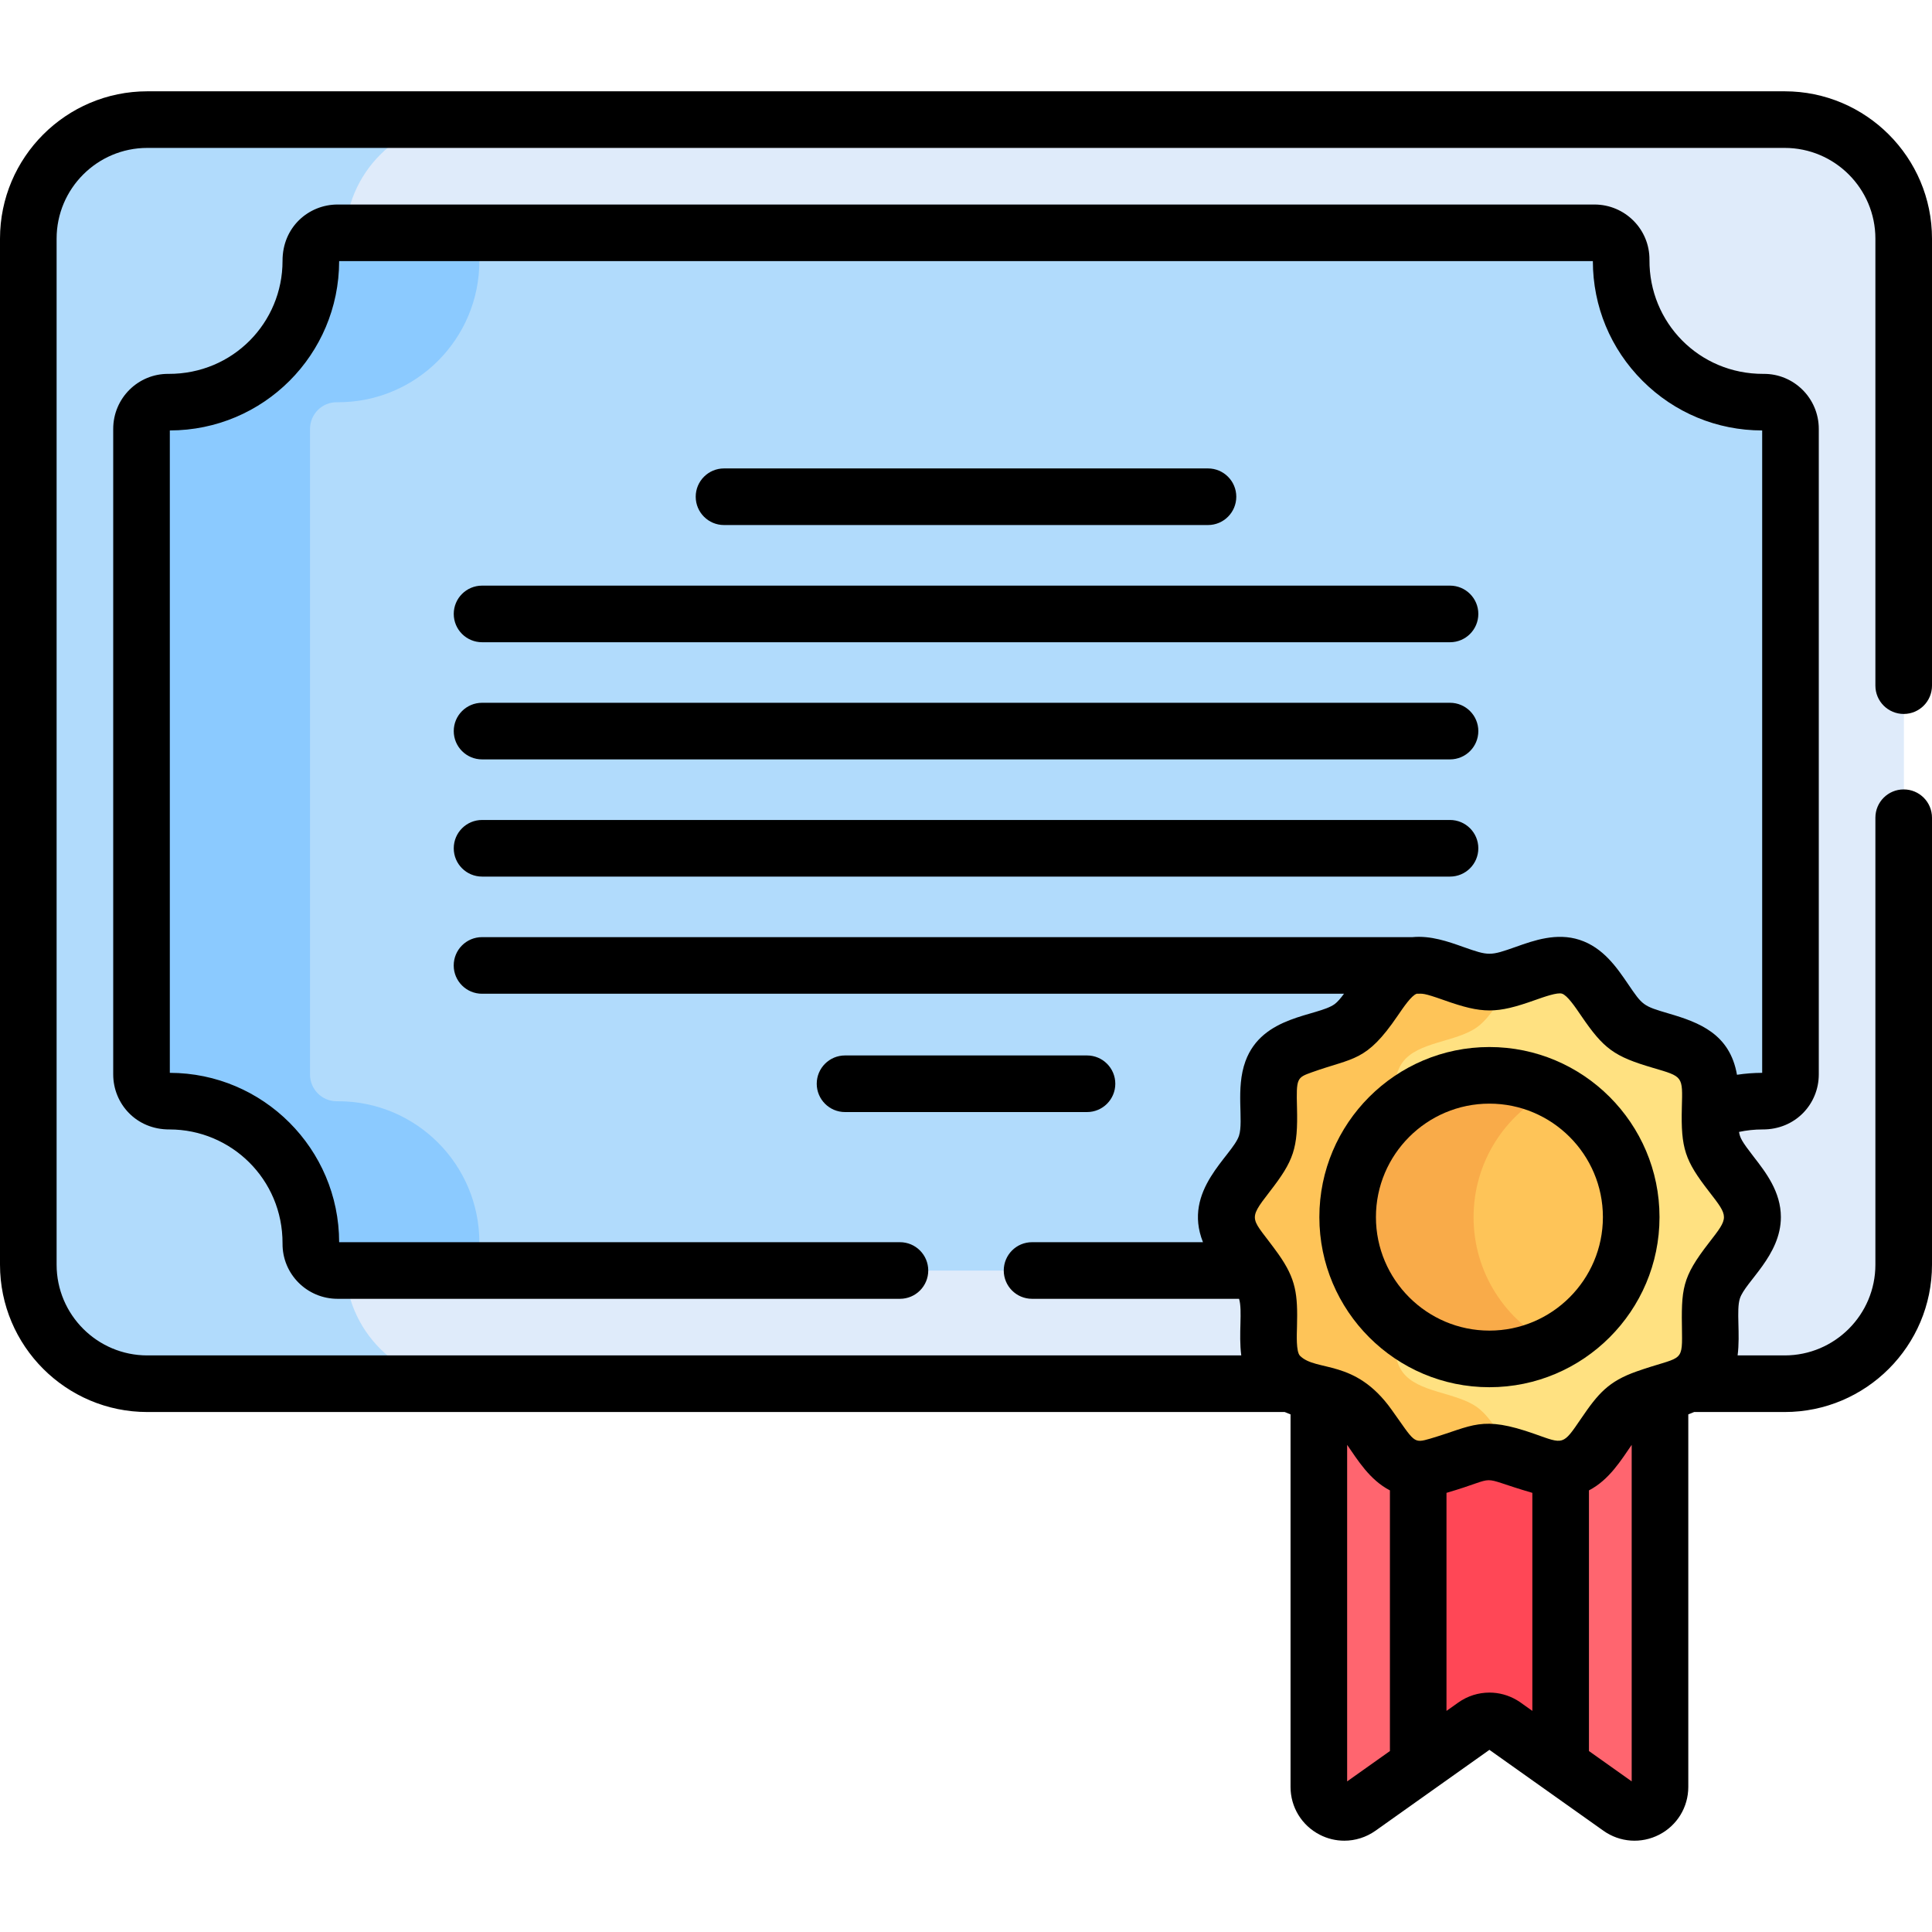
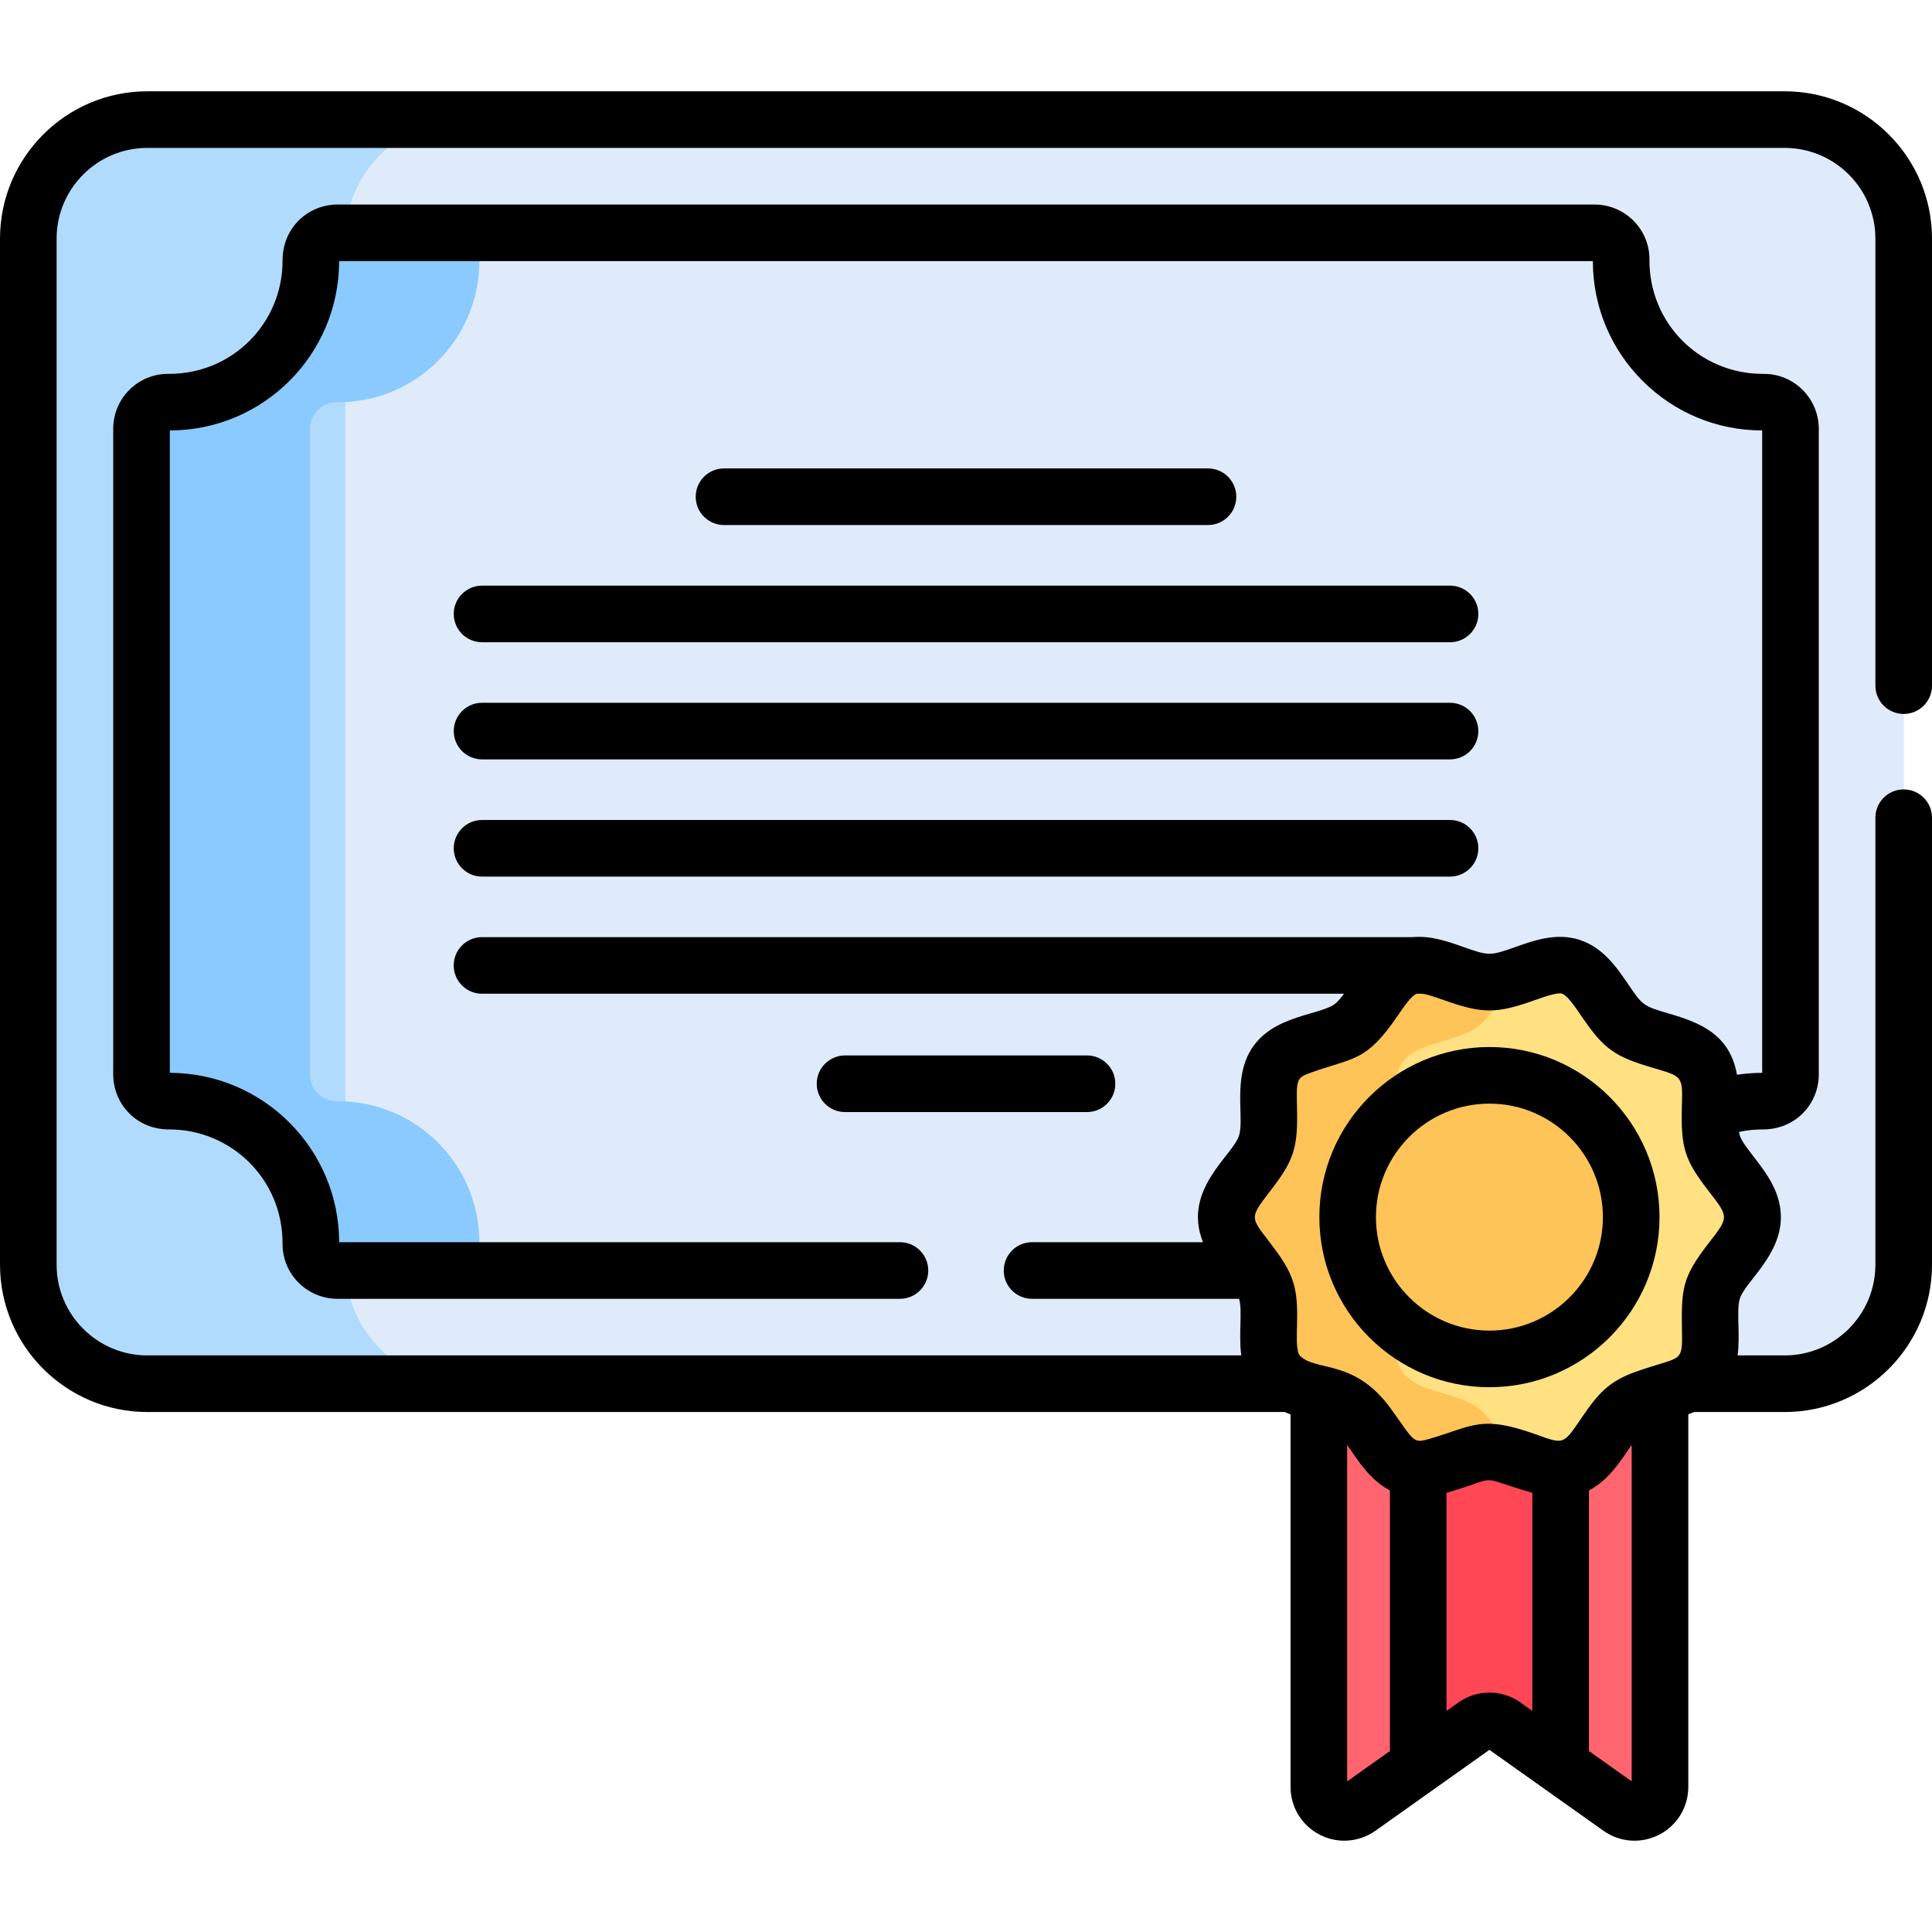
<svg xmlns="http://www.w3.org/2000/svg" width="50" height="50" viewBox="0 0 50 50" fill="none">
  <path d="M42.121 36.319C41.579 36.717 41.302 37.68 40.651 37.893C40.024 38.099 39.242 37.491 38.546 37.491C37.851 37.491 37.069 38.099 36.441 37.893C35.791 37.68 35.513 36.717 34.972 36.319C34.744 36.152 34.439 36.059 34.132 35.968V46.241C34.132 46.781 34.736 47.096 35.172 46.783L38.165 44.638C38.394 44.475 38.699 44.475 38.928 44.638L41.921 46.783C42.357 47.096 42.961 46.781 42.961 46.241V35.968C42.654 36.059 42.349 36.152 42.121 36.319Z" fill="#FF656F" />
  <path d="M40.39 37.934C39.815 37.945 39.148 37.491 38.547 37.491C37.945 37.491 37.278 37.945 36.703 37.934V45.686L38.165 44.638C38.394 44.475 38.699 44.475 38.928 44.638L40.39 45.686V37.934H40.39Z" fill="#FF4756" />
  <path d="M46.188 3.098H3.812C2.118 3.098 0.732 4.484 0.732 6.178V32.732C0.732 34.426 2.118 35.812 3.812 35.812H46.188C47.882 35.812 49.268 34.426 49.268 32.732V6.178C49.268 4.484 47.882 3.098 46.188 3.098Z" fill="#DFEBFA" />
  <path d="M46.188 3.098H3.812C2.118 3.098 0.732 4.484 0.732 6.178V32.732C0.732 34.426 2.118 35.812 3.812 35.812H46.188C47.882 35.812 49.268 34.426 49.268 32.732V6.178C49.268 4.484 47.882 3.098 46.188 3.098Z" fill="#DFEBFA" />
  <path d="M8.936 32.732V6.178C8.936 4.484 10.322 3.098 12.016 3.098H3.812C2.118 3.098 0.732 4.484 0.732 6.178V32.732C0.732 34.426 2.118 35.812 3.812 35.812H12.016C10.321 35.812 8.936 34.426 8.936 32.732Z" fill="#B1DBFC" />
-   <path d="M45.644 10.41C45.633 10.41 45.622 10.41 45.611 10.41C43.591 10.41 41.954 8.774 41.954 6.754C41.954 6.743 41.954 6.732 41.954 6.721C41.958 6.338 41.645 6.027 41.263 6.027H8.735C8.353 6.027 8.04 6.338 8.044 6.721C8.044 6.732 8.044 6.743 8.044 6.754C8.044 8.773 6.408 10.41 4.388 10.41C4.377 10.41 4.366 10.41 4.354 10.41C3.972 10.406 3.661 10.719 3.661 11.102V27.808C3.661 28.191 3.972 28.503 4.354 28.5C4.366 28.5 4.377 28.5 4.388 28.5C6.408 28.5 8.044 30.137 8.044 32.156C8.044 32.167 8.044 32.178 8.044 32.189C8.04 32.572 8.353 32.883 8.735 32.883H32.487L44.256 28.76C44.675 28.593 45.132 28.5 45.61 28.5C45.621 28.5 45.633 28.5 45.644 28.5C46.026 28.503 46.337 28.191 46.337 27.808V11.102C46.337 10.719 46.026 10.406 45.644 10.41Z" fill="#B1DBFC" />
  <path d="M12.406 32.189C12.406 32.178 12.406 32.167 12.406 32.156C12.406 30.137 10.77 28.5 8.75 28.5C8.739 28.5 8.728 28.5 8.716 28.5C8.334 28.503 8.023 28.191 8.023 27.808V11.102C8.023 10.719 8.334 10.406 8.716 10.41C8.728 10.41 8.739 10.41 8.75 10.41C10.77 10.41 12.406 8.773 12.406 6.754C12.406 6.743 12.406 6.732 12.406 6.721C12.402 6.338 12.714 6.027 13.097 6.027H8.735C8.353 6.027 8.04 6.338 8.044 6.721C8.044 6.732 8.044 6.743 8.044 6.754C8.044 8.773 6.408 10.41 4.388 10.41C4.377 10.41 4.366 10.41 4.354 10.41C3.972 10.406 3.661 10.719 3.661 11.102V27.808C3.661 28.191 3.972 28.503 4.354 28.5C4.366 28.5 4.377 28.5 4.388 28.5C6.408 28.5 8.044 30.137 8.044 32.156C8.044 32.167 8.044 32.178 8.044 32.189C8.04 32.572 8.353 32.883 8.735 32.883H13.097C12.714 32.883 12.402 32.572 12.406 32.189Z" fill="#8BCAFF" />
  <path d="M45.357 31.501C45.357 32.196 44.535 32.753 44.331 33.38C44.12 34.031 44.45 34.963 44.056 35.504C43.659 36.051 42.667 36.023 42.12 36.421C41.579 36.815 41.302 37.769 40.651 37.98C40.024 38.183 39.242 37.582 38.546 37.582C37.851 37.582 37.069 38.183 36.441 37.98C35.791 37.769 35.513 36.815 34.972 36.421C34.425 36.023 33.434 36.051 33.036 35.504C32.642 34.963 32.972 34.031 32.761 33.38C32.557 32.753 31.735 32.196 31.735 31.501C31.735 30.805 32.557 30.248 32.761 29.621C32.972 28.971 32.642 28.038 33.036 27.497C33.434 26.95 34.425 26.978 34.972 26.58C35.513 26.186 35.791 25.233 36.441 25.022C37.069 24.818 37.851 25.419 38.546 25.419C39.242 25.419 40.024 24.818 40.651 25.022C41.302 25.233 41.579 26.186 42.12 26.58C42.667 26.978 43.658 26.95 44.056 27.497C44.45 28.038 44.12 28.971 44.331 29.621C44.535 30.248 45.357 30.805 45.357 31.501Z" fill="#FFE181" />
  <path d="M38.231 36.421C37.684 36.023 36.693 36.051 36.295 35.504C35.901 34.963 36.231 34.031 36.02 33.38C35.816 32.753 34.995 32.196 34.995 31.501C34.995 30.805 35.816 30.248 36.02 29.621C36.231 28.971 35.901 28.038 36.295 27.497C36.693 26.95 37.684 26.978 38.231 26.58C38.656 26.271 38.919 25.617 39.328 25.248C39.063 25.34 38.799 25.419 38.546 25.419C37.851 25.419 37.069 24.818 36.441 25.022C35.791 25.233 35.513 26.186 34.972 26.58C34.425 26.978 33.434 26.95 33.036 27.497C32.642 28.038 32.972 28.971 32.761 29.621C32.557 30.248 31.735 30.805 31.735 31.501C31.735 32.196 32.557 32.753 32.761 33.38C32.972 34.031 32.642 34.963 33.036 35.504C33.434 36.051 34.425 36.023 34.972 36.421C35.513 36.815 35.791 37.769 36.441 37.98C37.068 38.183 37.851 37.582 38.546 37.582C38.799 37.582 39.064 37.661 39.328 37.753C38.919 37.384 38.656 36.73 38.231 36.421Z" fill="#FEC458" />
  <path d="M38.546 35.17C40.573 35.17 42.216 33.527 42.216 31.501C42.216 29.474 40.573 27.831 38.546 27.831C36.52 27.831 34.877 29.474 34.877 31.501C34.877 33.527 36.52 35.17 38.546 35.17Z" fill="#FEC458" />
-   <path d="M38.136 31.501C38.136 30.06 38.967 28.814 40.176 28.213C39.685 27.969 39.132 27.831 38.546 27.831C36.52 27.831 34.877 29.474 34.877 31.501C34.877 33.527 36.52 35.17 38.546 35.17C39.132 35.17 39.685 35.032 40.176 34.788C38.967 34.188 38.136 32.942 38.136 31.501Z" fill="#F9AB49" />
  <path d="M38.546 35.901C40.973 35.901 42.948 33.926 42.948 31.499C42.948 29.072 40.973 27.097 38.546 27.097C36.119 27.097 34.145 29.072 34.145 31.499C34.145 33.926 36.119 35.901 38.546 35.901ZM38.546 28.562C40.166 28.562 41.483 29.879 41.483 31.499C41.483 33.118 40.166 34.436 38.546 34.436C36.927 34.436 35.609 33.118 35.609 31.499C35.609 29.879 36.927 28.562 38.546 28.562Z" fill="black" />
  <path d="M31.263 13.588C31.667 13.588 31.995 13.26 31.995 12.855C31.995 12.451 31.667 12.123 31.263 12.123H18.737C18.333 12.123 18.005 12.451 18.005 12.855C18.005 13.26 18.333 13.588 18.737 13.588H31.263Z" fill="black" />
  <path d="M28.864 28.047C28.864 27.643 28.536 27.315 28.132 27.315H21.869C21.465 27.315 21.137 27.643 21.137 28.047C21.137 28.452 21.465 28.78 21.869 28.78H28.132C28.536 28.78 28.864 28.452 28.864 28.047Z" fill="black" />
  <path d="M11.743 15.888C11.743 16.293 12.071 16.621 12.476 16.621H37.526C37.931 16.621 38.259 16.293 38.259 15.888C38.259 15.484 37.931 15.156 37.526 15.156H12.476C12.071 15.156 11.743 15.484 11.743 15.888Z" fill="black" />
  <path d="M12.476 19.653H37.526C37.931 19.653 38.259 19.325 38.259 18.92C38.259 18.516 37.931 18.188 37.526 18.188H12.476C12.071 18.188 11.743 18.516 11.743 18.92C11.743 19.325 12.071 19.653 12.476 19.653Z" fill="black" />
  <path d="M12.476 22.686H37.526C37.931 22.686 38.259 22.358 38.259 21.954C38.259 21.549 37.931 21.221 37.526 21.221H12.476C12.071 21.221 11.743 21.549 11.743 21.954C11.743 22.358 12.071 22.686 12.476 22.686Z" fill="black" />
  <path d="M0 6.176V32.73C0 34.833 1.71 36.543 3.812 36.543H33.248C33.298 36.565 33.349 36.585 33.399 36.604V46.245C33.399 46.768 33.688 47.241 34.152 47.481C34.354 47.586 34.573 47.637 34.791 47.637C35.074 47.637 35.355 47.55 35.596 47.38L37.127 46.293H37.127L38.546 45.286L41.497 47.38C41.923 47.682 42.476 47.721 42.941 47.481C43.405 47.241 43.693 46.768 43.693 46.245V36.604C43.744 36.585 43.794 36.565 43.844 36.543H46.188C48.29 36.543 50 34.833 50 32.73V21.162C50 20.757 49.672 20.43 49.268 20.43C48.863 20.43 48.535 20.757 48.535 21.162V32.73C48.535 34.025 47.482 35.078 46.188 35.078H44.969C45.042 34.52 44.931 33.903 45.028 33.605C45.169 33.169 46.089 32.495 46.089 31.499C46.089 30.845 45.7 30.342 45.387 29.939C45.072 29.532 45.031 29.446 45.006 29.294C45.204 29.252 45.406 29.23 45.611 29.23C46.468 29.236 47.07 28.569 47.07 27.806V11.1C47.07 10.301 46.418 9.667 45.638 9.676C43.967 9.682 42.676 8.342 42.688 6.725C42.695 5.934 42.054 5.293 41.264 5.293H8.736C7.991 5.293 7.309 5.874 7.312 6.752C7.313 8.348 6.03 9.682 4.362 9.676C3.577 9.667 2.93 10.304 2.93 11.1V27.806C2.93 28.56 3.523 29.236 4.389 29.23C5.977 29.231 7.318 30.514 7.312 32.181C7.305 32.972 7.946 33.613 8.736 33.613H23.291C23.696 33.613 24.023 33.285 24.023 32.881C24.023 32.476 23.696 32.148 23.291 32.148H8.777C8.774 29.733 6.81 27.769 4.395 27.765V11.14C6.816 11.137 8.774 9.18 8.777 6.758H41.223C41.224 7.928 41.681 9.028 42.508 9.855C43.336 10.683 44.435 11.139 45.605 11.14V27.765C45.386 27.766 45.168 27.782 44.953 27.815C44.768 26.756 43.976 26.461 43.188 26.23C42.518 26.033 42.513 26.024 42.132 25.464C41.846 25.044 41.491 24.522 40.878 24.323C40.285 24.131 39.701 24.337 39.232 24.504C38.559 24.742 38.534 24.742 37.861 24.504C37.481 24.369 37.027 24.208 36.554 24.253H12.475C12.07 24.253 11.742 24.581 11.742 24.986C11.742 25.39 12.07 25.718 12.475 25.718H34.782C34.698 25.833 34.615 25.932 34.541 25.986C34.096 26.31 32.668 26.27 32.232 27.465C31.972 28.175 32.19 29.006 32.065 29.393C31.895 29.914 30.592 30.795 31.133 32.148H26.709C26.304 32.148 25.977 32.476 25.977 32.881C25.977 33.285 26.304 33.613 26.709 33.613H32.067C32.16 33.917 32.05 34.522 32.124 35.078H3.812C2.518 35.078 1.465 34.025 1.465 32.73V6.176C1.465 4.881 2.518 3.828 3.812 3.828H46.188C47.482 3.828 48.535 4.881 48.535 6.176V17.744C48.535 18.149 48.863 18.477 49.268 18.477C49.672 18.477 50 18.149 50 17.744V6.176C50 4.074 48.29 2.363 46.188 2.363H3.812C1.71 2.363 0 4.074 0 6.176H0ZM35.971 45.317L34.864 46.102V37.393C35.132 37.777 35.442 38.297 35.971 38.571V45.317ZM39.657 44.278L39.352 44.061C39.322 44.039 39.291 44.019 39.259 44.001C39.04 43.87 38.793 43.804 38.546 43.804C38.264 43.804 37.982 43.89 37.741 44.061L37.435 44.278V38.635C38.905 38.206 38.13 38.191 39.657 38.635V44.278ZM42.228 46.102L41.122 45.317V38.571C41.65 38.297 41.96 37.779 42.228 37.393V46.102ZM32.863 30.836C33.482 30.037 33.594 29.724 33.566 28.662C33.546 27.903 33.561 27.89 33.953 27.75C35.042 27.36 35.353 27.489 36.171 26.288C36.33 26.056 36.526 25.767 36.663 25.718C36.823 25.718 36.82 25.689 37.371 25.884C38.372 26.239 38.726 26.238 39.721 25.884C39.968 25.797 40.305 25.677 40.425 25.716C40.562 25.76 40.761 26.053 40.921 26.288C41.507 27.148 41.775 27.341 42.775 27.635C43.564 27.867 43.548 27.846 43.526 28.662C43.499 29.724 43.608 30.035 44.229 30.836C44.744 31.501 44.745 31.496 44.229 32.161C43.522 33.073 43.511 33.347 43.53 34.492C43.543 35.293 43.489 35.094 42.358 35.492C41.628 35.749 41.36 36.064 40.921 36.709C40.443 37.412 40.469 37.377 39.721 37.112C38.329 36.62 38.133 36.902 37.013 37.232C36.567 37.362 36.617 37.325 36.011 36.478C35.064 35.152 34.065 35.511 33.642 35.086C33.539 34.978 33.561 34.533 33.566 34.334C33.588 33.489 33.542 33.102 33.082 32.452C32.393 31.489 32.252 31.625 32.863 30.836Z" fill="black" />
</svg>